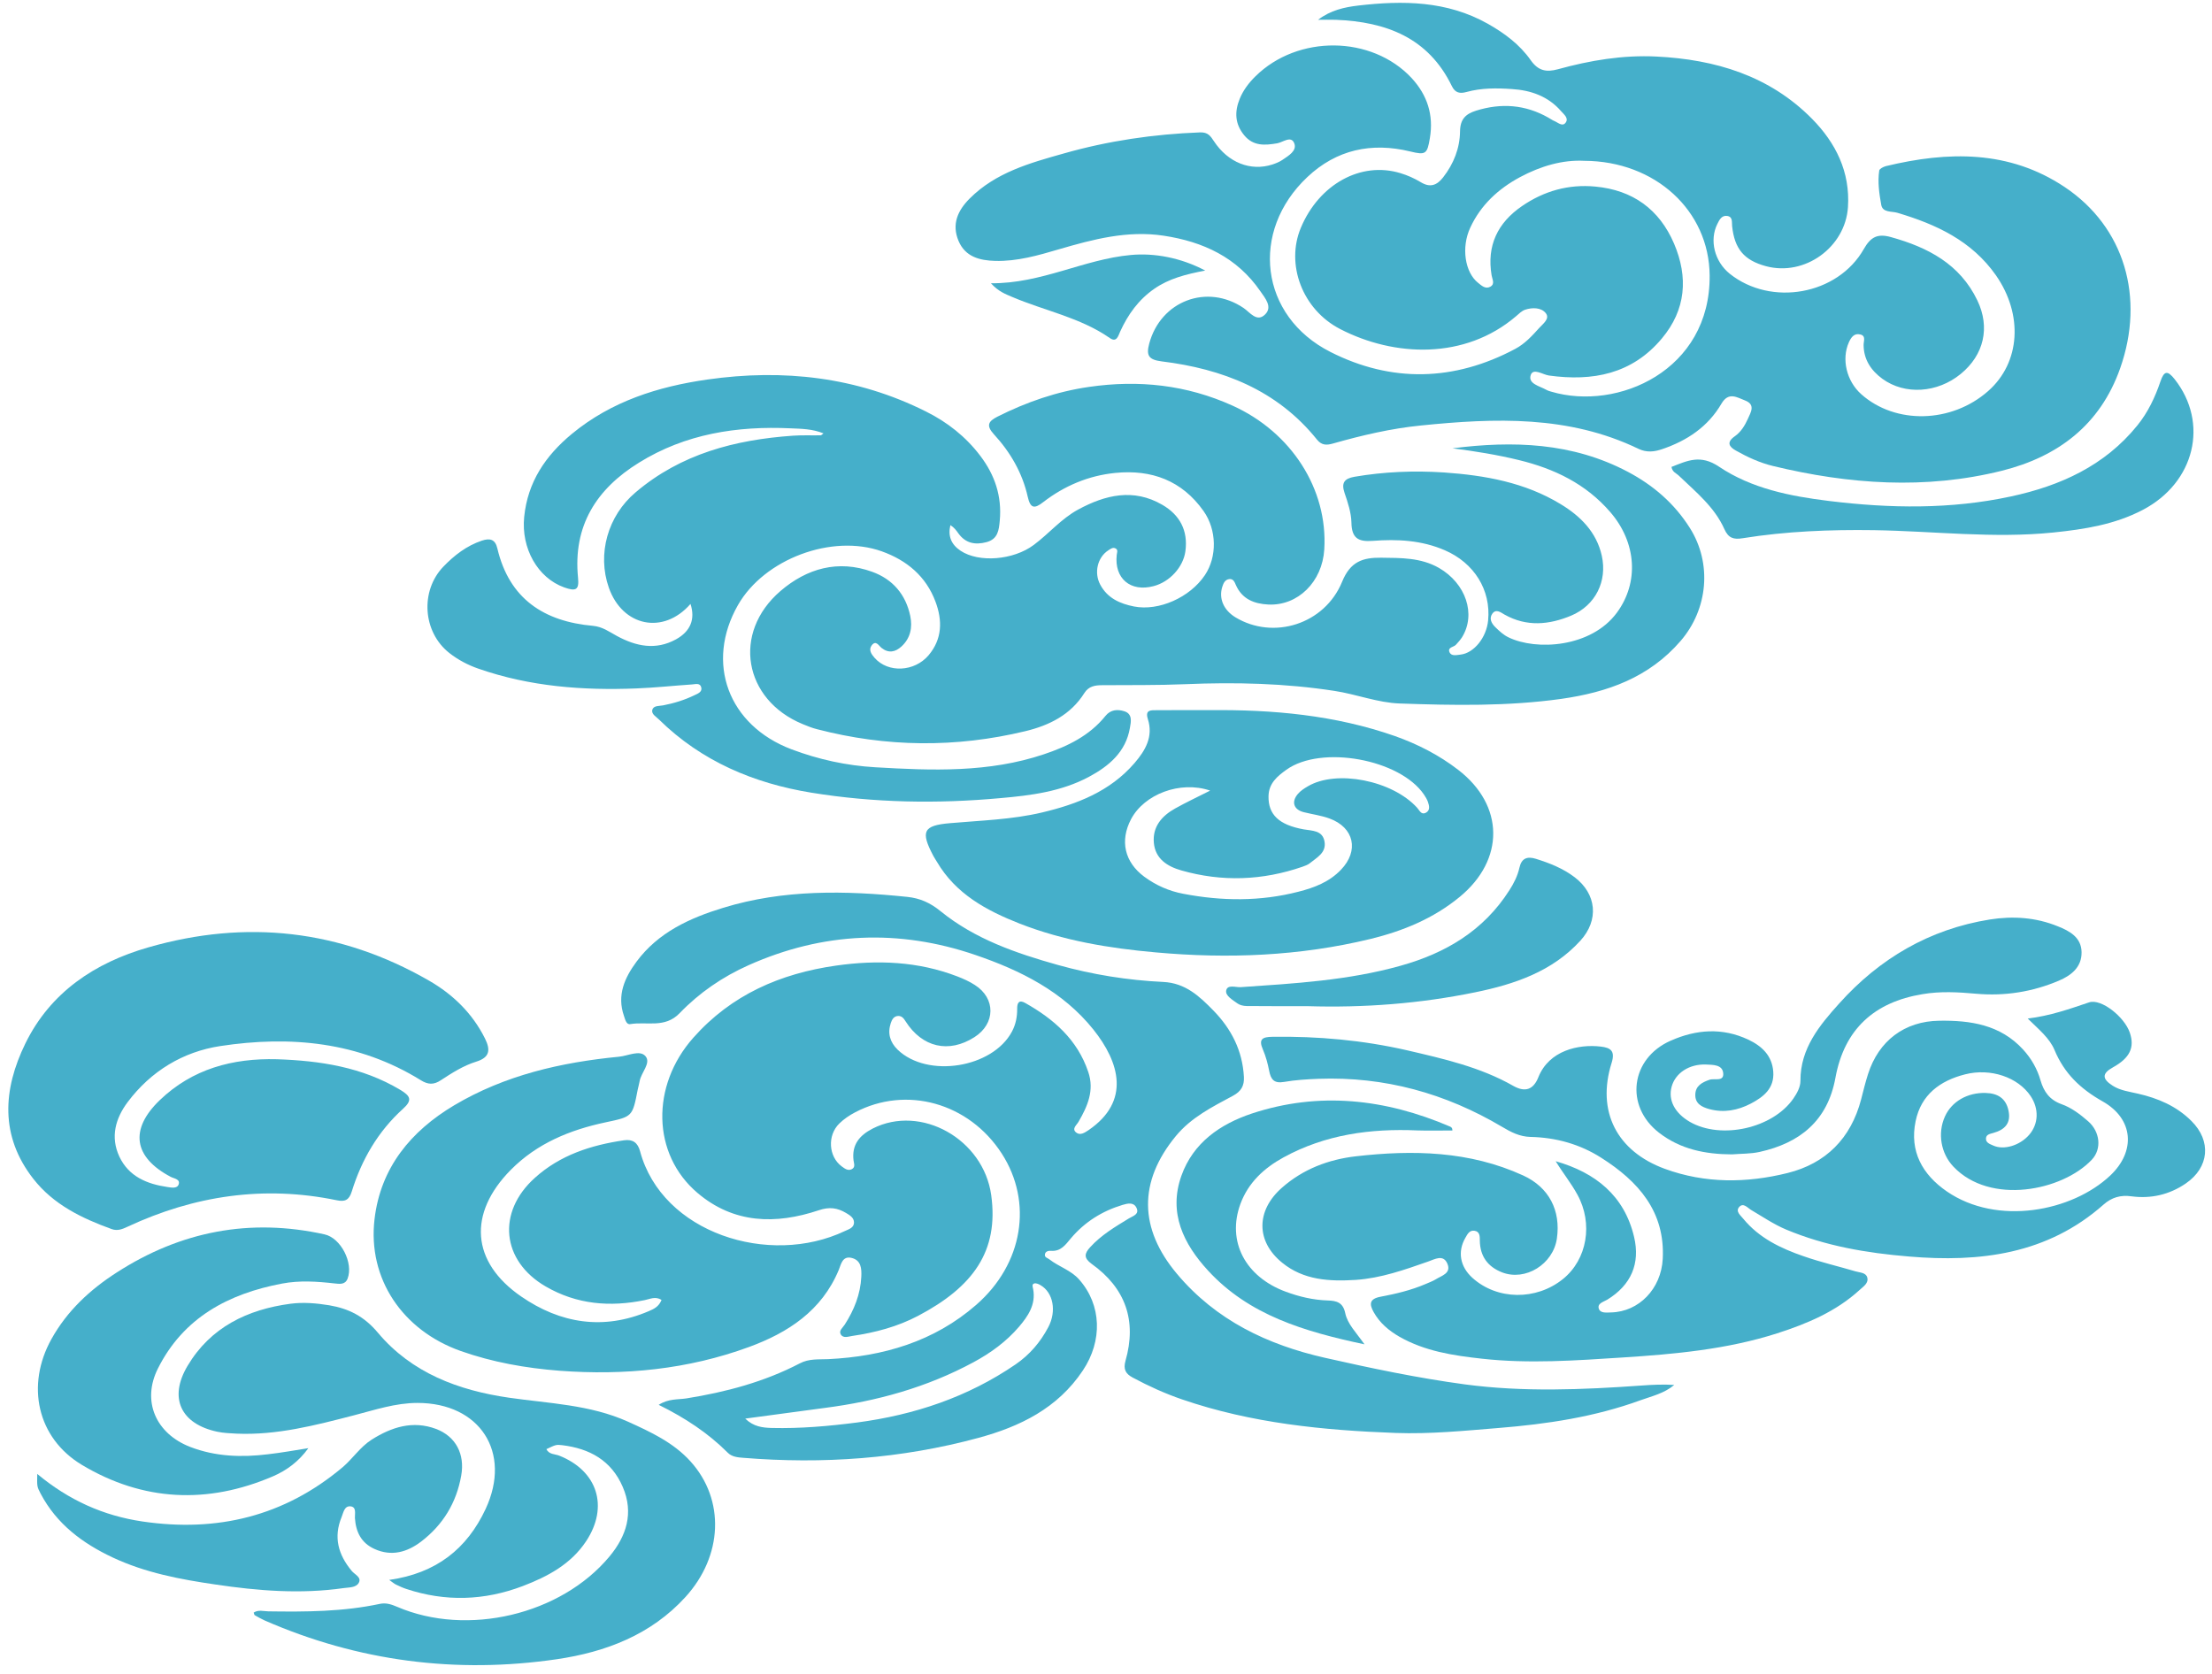
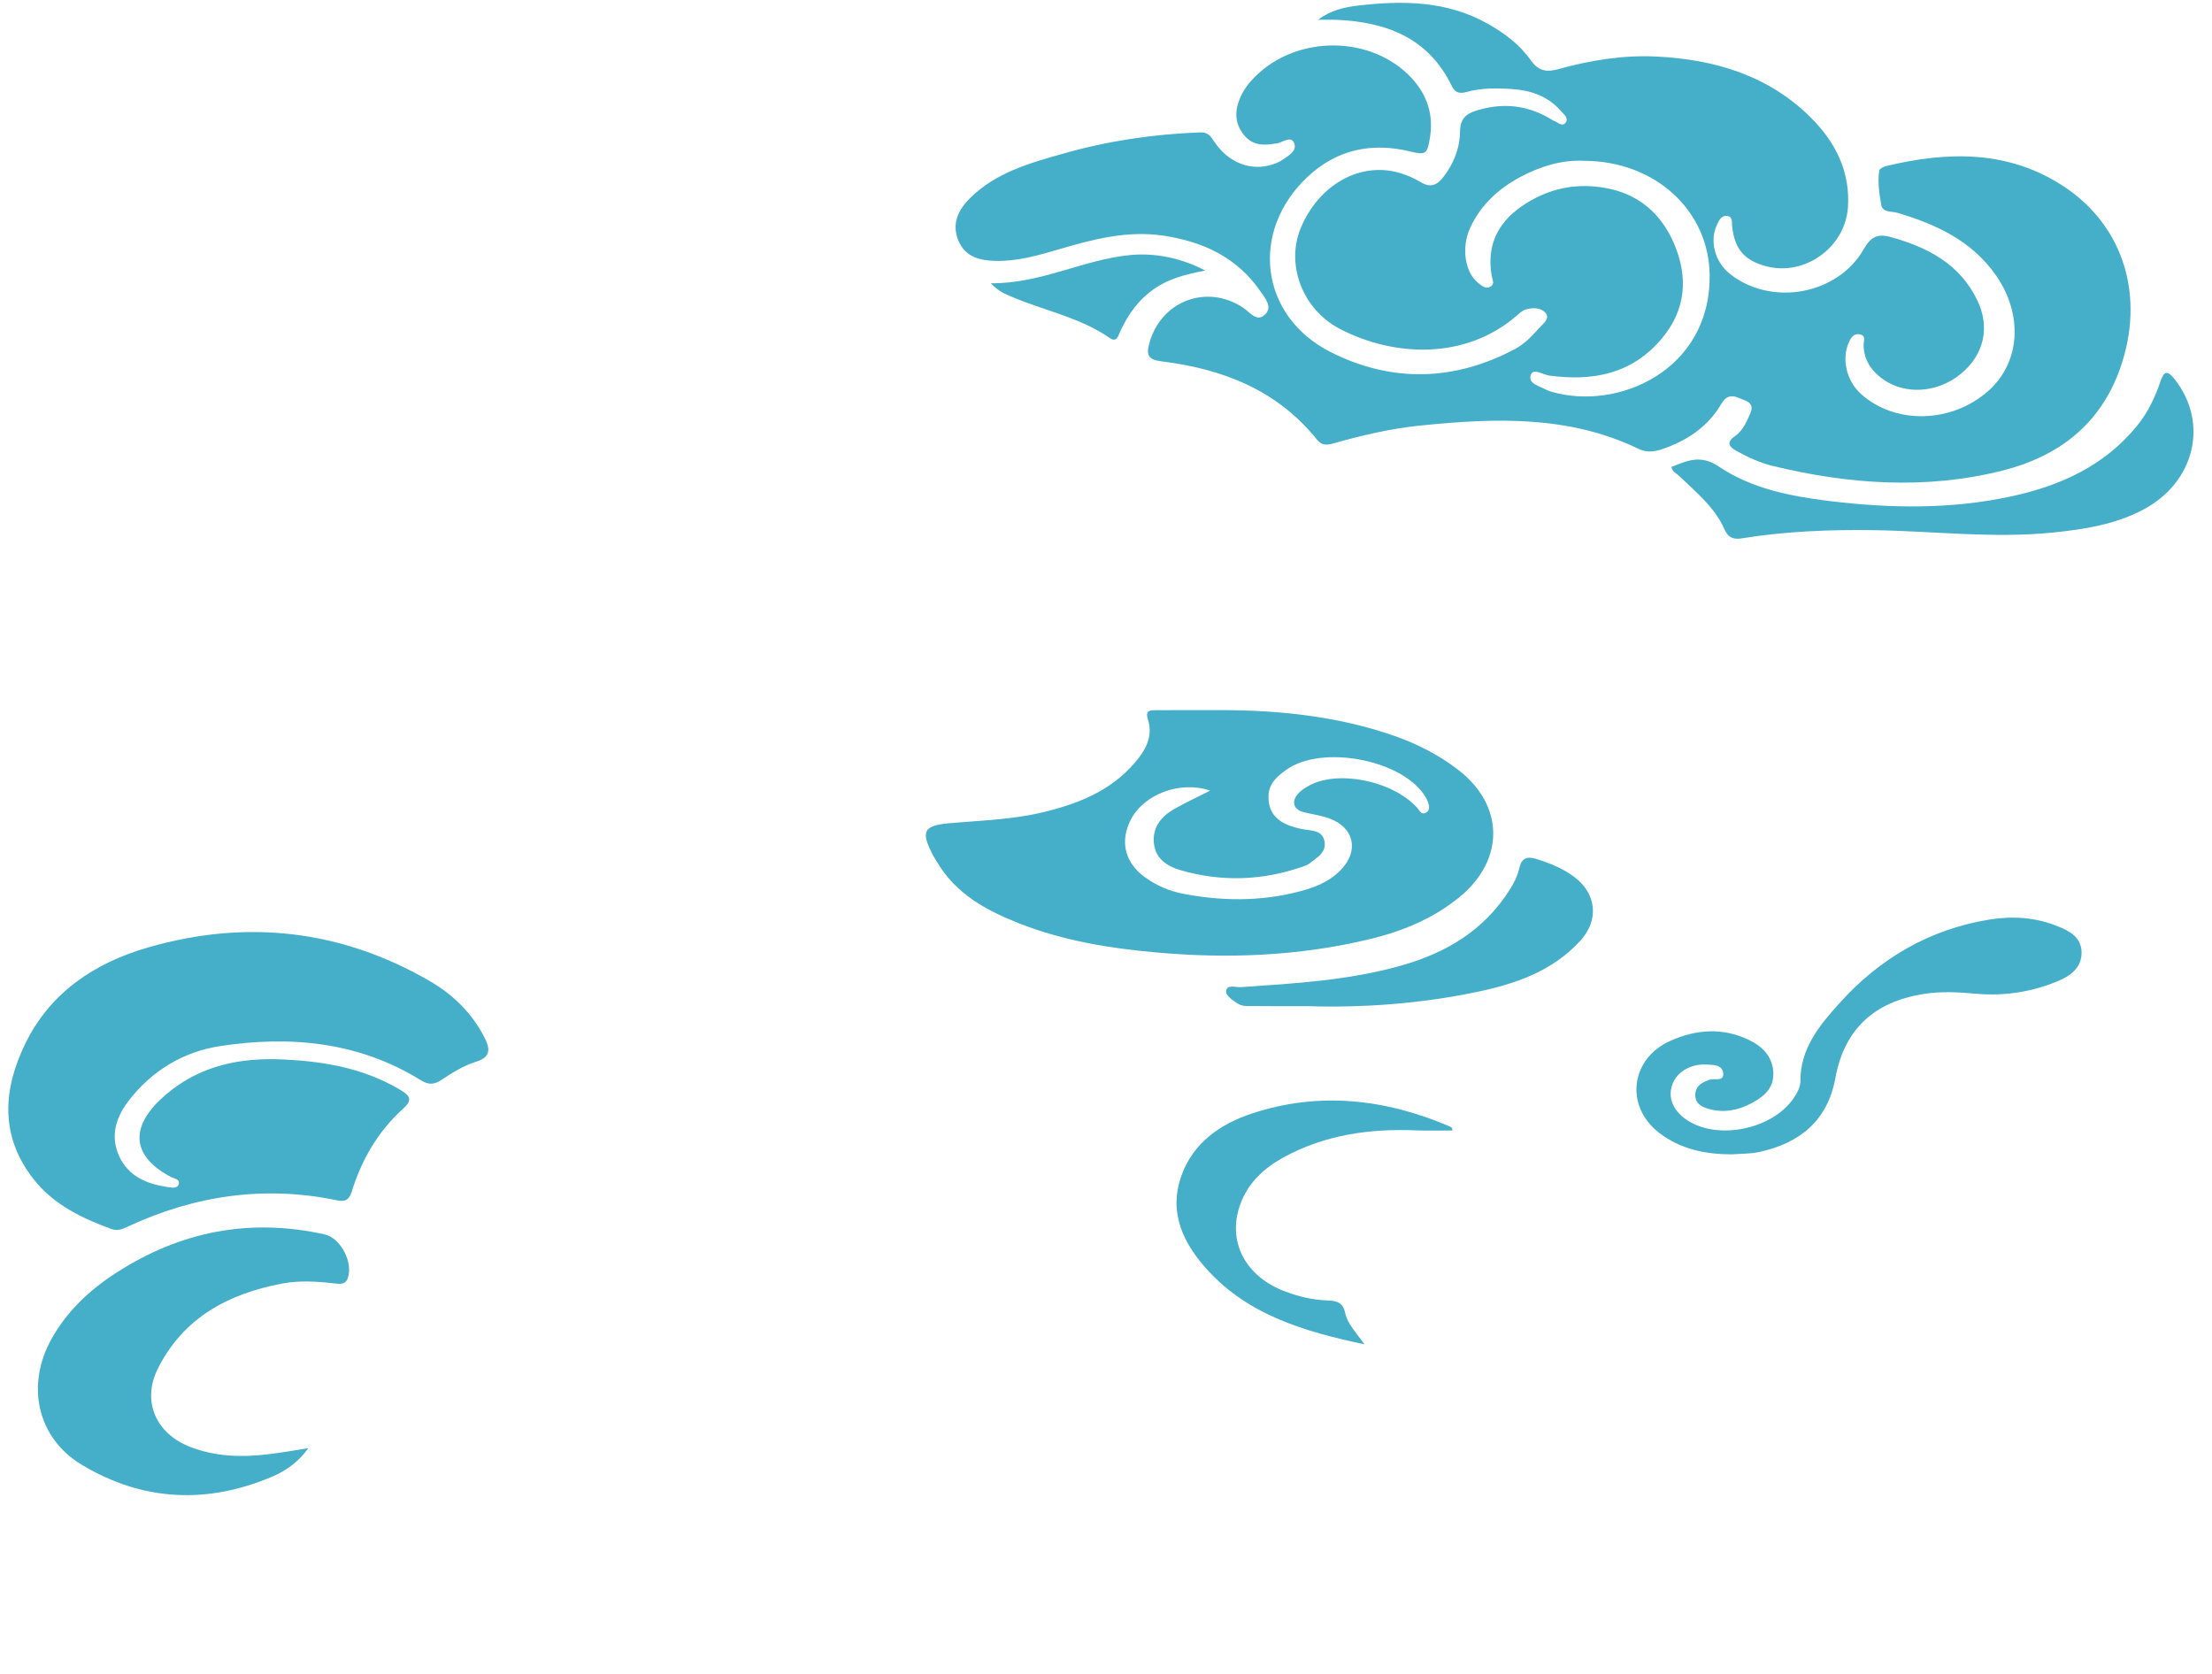
<svg xmlns="http://www.w3.org/2000/svg" height="120.7" preserveAspectRatio="xMidYMid meet" version="1.0" viewBox="0.2 0.4 159.5 120.7" width="159.5" zoomAndPan="magnify">
  <g fill="#45AFCA" id="change1_1">
-     <path d="M24.977,114.915c0.386-0.054,0.892-0.025,1.091-0.376c0.227-0.405-0.291-0.598-0.506-0.862 c-0.974-1.167-1.329-2.436-0.728-3.89c0.133-0.333,0.199-0.815,0.648-0.766c0.443,0.051,0.292,0.548,0.31,0.837 c0.066,1.013,0.455,1.801,1.407,2.234c1.239,0.565,2.372,0.227,3.367-0.531c1.572-1.199,2.546-2.798,2.89-4.754 c0.279-1.548-0.389-2.832-1.821-3.371c-1.667-0.62-3.191-0.138-4.636,0.775c-0.832,0.532-1.356,1.359-2.09,1.986 c-4.209,3.544-9.053,4.709-14.447,3.914c-2.808-0.418-5.283-1.521-7.577-3.428c-0.013,0.892-0.031,0.898,0.245,1.423 c1.154,2.187,3.013,3.577,5.201,4.604c2.35,1.101,4.863,1.577,7.406,1.947C18.808,115.114,21.881,115.359,24.977,114.915z" />
-     <path d="M40.364,120.042c3.497-0.516,6.773-1.75,9.261-4.483c2.691-2.951,2.875-7.005,0.364-9.781 c-1.227-1.356-2.862-2.119-4.519-2.868c-2.736-1.228-5.679-1.306-8.57-1.724c-3.648-0.527-7.016-1.786-9.448-4.682 c-0.992-1.184-2.093-1.74-3.516-1.983c-0.93-0.151-1.866-0.23-2.783-0.111c-3.111,0.412-5.771,1.695-7.427,4.476 c-1.385,2.321-0.487,4.198,2.147,4.755c0.452,0.095,0.92,0.111,1.389,0.137c2.899,0.123,5.679-0.601,8.452-1.32 c1.515-0.389,2.998-0.895,4.588-0.895c4.506,0,6.814,3.565,4.917,7.641c-1.344,2.878-3.563,4.644-6.957,5.122 c0.275,0.192,0.376,0.282,0.49,0.335c0.24,0.117,0.484,0.23,0.737,0.313c2.823,0.94,5.637,0.848,8.404-0.204 c1.79-0.684,3.471-1.572,4.572-3.238c1.647-2.491,0.818-5.068-1.932-6.164c-0.316-0.128-0.743-0.075-0.933-0.473 c0.664-0.311,0.698-0.338,1.132-0.285c1.982,0.24,3.548,1.096,4.373,3.011c0.813,1.885,0.259,3.551-0.955,5.012 c-3.506,4.218-10.267,5.799-15.307,3.635c-0.405-0.173-0.791-0.309-1.246-0.217c-2.656,0.57-5.354,0.581-8.051,0.541 c-0.347-0.007-0.718-0.131-1.055,0.09c0.031,0.08,0.04,0.165,0.079,0.19c0.23,0.13,0.462,0.262,0.706,0.374 C26.033,120.199,33.097,121.106,40.364,120.042z" />
    <path d="M6.109,106.033c4.398,2.631,9.056,2.849,13.773,0.822c0.984-0.424,1.869-1.075,2.552-2.03 c-0.971,0.151-1.935,0.329-2.909,0.439c-1.904,0.235-3.792,0.172-5.606-0.527c-2.486-0.961-3.517-3.307-2.328-5.666 c1.837-3.658,5.078-5.385,8.955-6.116c1.255-0.236,2.514-0.154,3.775-0.009c0.344,0.033,0.762,0.117,0.942-0.345 c0.436-1.123-0.481-2.936-1.664-3.193c-5.378-1.193-10.375-0.222-14.985,2.75c-1.923,1.236-3.573,2.764-4.705,4.8 C2.059,100.28,2.865,104.085,6.109,106.033z" />
    <path d="M9.404,88.854c4.823-2.248,9.834-2.99,15.074-1.906c0.585,0.121,0.892,0.004,1.088-0.635 c0.714-2.3,1.897-4.335,3.693-5.957c0.711-0.64,0.519-0.935-0.193-1.366c-2.751-1.645-5.78-2.106-8.904-2.21 c-3.191-0.083-6.09,0.694-8.443,2.952c-2.201,2.115-1.888,4.117,0.794,5.531c0.237,0.123,0.699,0.16,0.569,0.543 c-0.107,0.32-0.534,0.228-0.809,0.188c-1.477-0.216-2.789-0.756-3.466-2.192c-0.661-1.416-0.281-2.76,0.604-3.939 c1.676-2.229,3.988-3.627,6.678-4.034c5.049-0.766,9.974-0.311,14.451,2.462c0.521,0.326,0.936,0.347,1.452,0 c0.806-0.527,1.631-1.055,2.558-1.34c0.98-0.307,1.024-0.856,0.62-1.667c-0.91-1.824-2.321-3.187-4.044-4.177 c-6.391-3.677-13.179-4.423-20.231-2.393c-3.845,1.103-7.055,3.229-8.866,6.93c-1.622,3.32-1.843,6.682,0.585,9.773 c1.445,1.845,3.488,2.834,5.644,3.612C8.677,89.18,9.038,89.026,9.404,88.854z" />
    <path d="M80.974,24.305c0.56-1.227,1.321-2.293,2.454-3.078c1.059-0.739,2.283-1.052,3.677-1.317 c-1.751-0.929-3.677-1.283-5.375-1.122c-3.383,0.309-6.441,2.07-10.077,2.037c0.534,0.592,1.033,0.775,1.511,0.979 c2.346,1.003,4.914,1.481,7.054,2.967C80.72,25.123,80.828,24.627,80.974,24.305z" />
-     <path d="M78.716,56.418c1.451-0.778,2.665-1.795,2.959-3.537c0.077-0.422,0.203-1.002-0.401-1.192 c-0.483-0.156-0.993-0.127-1.363,0.335c-1.157,1.438-2.748,2.198-4.434,2.764c-3.971,1.337-8.076,1.18-12.171,0.938 c-2.064-0.12-4.087-0.56-6.036-1.296c-4.56-1.727-6.232-6.235-3.858-10.4c1.891-3.317,6.771-5.153,10.365-3.876 c1.812,0.647,3.197,1.802,3.88,3.636c0.503,1.348,0.493,2.682-0.5,3.86c-1.021,1.202-2.924,1.291-3.895,0.185 c-0.231-0.263-0.446-0.574-0.209-0.894c0.304-0.407,0.503,0.01,0.712,0.179c0.511,0.404,0.993,0.301,1.436-0.102 c0.657-0.601,0.803-1.385,0.635-2.202c-0.325-1.555-1.271-2.651-2.744-3.184c-2.46-0.891-4.715-0.245-6.612,1.383 c-3.51,3.013-2.666,7.842,1.6,9.6c0.338,0.139,0.683,0.281,1.032,0.366c4.995,1.301,10.011,1.351,15.022,0.143 c1.72-0.414,3.267-1.176,4.256-2.75c0.313-0.497,0.775-0.566,1.293-0.566c1.999-0.016,4,0.012,5.996-0.073 c3.598-0.153,7.184-0.066,10.745,0.484c1.577,0.24,3.124,0.854,4.695,0.908c3.889,0.138,7.785,0.211,11.668-0.333 c3.323-0.474,6.317-1.534,8.594-4.174c1.982-2.295,2.286-5.597,0.664-8.158c-1.117-1.766-2.631-3.069-4.465-4.04 c-4.01-2.12-8.278-2.249-12.645-1.696c1.616,0.209,3.222,0.466,4.8,0.852c2.545,0.619,4.822,1.714,6.574,3.744 c1.903,2.199,2.087,5.08,0.478,7.259c-1.863,2.523-5.821,2.747-7.813,1.777c-0.351-0.164-0.658-0.449-0.939-0.724 c-0.269-0.259-0.487-0.62-0.228-0.983c0.272-0.374,0.61-0.089,0.882,0.066c1.594,0.897,3.216,0.739,4.81,0.072 c1.746-0.737,2.612-2.479,2.2-4.322c-0.382-1.708-1.54-2.853-2.972-3.719c-2.574-1.565-5.458-2.074-8.402-2.28 c-2.159-0.141-4.322-0.056-6.469,0.313c-0.722,0.13-0.952,0.436-0.703,1.167c0.238,0.689,0.478,1.419,0.494,2.131 c0.019,1.114,0.474,1.402,1.53,1.322c1.765-0.136,3.526-0.051,5.203,0.676c2.115,0.914,3.338,2.862,3.124,5.065 c-0.118,1.221-1.015,2.347-1.982,2.458c-0.281,0.028-0.67,0.148-0.807-0.184c-0.139-0.355,0.313-0.346,0.471-0.528 c0.156-0.17,0.317-0.348,0.437-0.537c1.027-1.66,0.278-3.881-1.663-4.999c-1.309-0.75-2.739-0.718-4.174-0.737 c-1.318-0.013-2.213,0.272-2.808,1.729c-1.262,3.086-4.971,4.218-7.696,2.568c-0.848-0.516-1.214-1.359-0.946-2.198 c0.083-0.262,0.193-0.515,0.5-0.557c0.296-0.038,0.389,0.216,0.48,0.428c0.449,1.018,1.318,1.356,2.34,1.406 c2.131,0.104,3.893-1.637,4.034-3.975c0.269-4.354-2.384-8.455-6.611-10.365c-3.324-1.504-6.77-1.871-10.346-1.353 c-2.33,0.334-4.521,1.096-6.615,2.149c-0.636,0.326-0.838,0.624-0.253,1.265c1.187,1.288,2.059,2.787,2.444,4.516 c0.19,0.839,0.481,0.876,1.11,0.383c1.534-1.184,3.279-1.92,5.211-2.111c2.608-0.258,4.8,0.549,6.355,2.75 c0.958,1.354,0.986,3.299,0.098,4.62c-1.084,1.618-3.336,2.614-5.117,2.261c-1.015-0.202-1.907-0.598-2.428-1.568 c-0.465-0.863-0.205-1.971,0.578-2.479c0.172-0.11,0.342-0.252,0.545-0.126c0.173,0.107,0.079,0.294,0.063,0.455 c-0.184,1.701,0.993,2.694,2.656,2.252c1.167-0.301,2.141-1.377,2.295-2.511c0.206-1.499-0.408-2.628-1.667-3.356 c-2.073-1.202-4.1-0.72-6.067,0.346c-1.217,0.658-2.103,1.735-3.197,2.548c-1.46,1.096-3.958,1.304-5.28,0.421 c-0.687-0.458-0.92-1.071-0.734-1.846c0.264,0.163,0.421,0.373,0.57,0.585c0.515,0.72,1.205,0.859,2.03,0.642 c0.835-0.222,0.898-0.873,0.961-1.556c0.161-1.753-0.354-3.286-1.404-4.668c-1.046-1.385-2.391-2.438-3.912-3.193 c-4.983-2.498-10.283-3.091-15.753-2.312c-3.573,0.51-6.94,1.572-9.789,3.925c-1.901,1.574-3.182,3.468-3.435,5.985 c-0.228,2.258,0.968,4.395,2.887,5.082c0.854,0.303,1.082,0.174,0.997-0.688c-0.376-3.753,1.324-6.412,4.396-8.309 c3.348-2.078,7.063-2.653,10.934-2.474c0.775,0.034,1.572,0.038,2.369,0.365c-0.11,0.08-0.155,0.139-0.206,0.139 c-0.664,0.013-1.331-0.021-1.995,0.027c-4.168,0.29-8.076,1.306-11.349,4.086c-2.008,1.694-2.782,4.443-1.929,6.874 c0.984,2.799,3.931,3.418,5.888,1.171c0.36,1.103-0.006,1.979-1.038,2.55c-1.473,0.813-2.893,0.507-4.278-0.245 c-0.547-0.298-1.03-0.662-1.716-0.725c-3.533-0.316-6.037-1.944-6.894-5.582c-0.151-0.654-0.524-0.757-1.116-0.562 c-1.104,0.372-1.989,1.056-2.783,1.881c-1.679,1.754-1.482,4.711,0.434,6.22c0.632,0.497,1.341,0.869,2.1,1.132 c3.706,1.291,7.538,1.581,11.417,1.423c1.332-0.051,2.657-0.197,3.984-0.286c0.25-0.017,0.591-0.134,0.67,0.227 c0.069,0.322-0.256,0.436-0.487,0.547c-0.724,0.351-1.482,0.585-2.273,0.736c-0.279,0.055-0.69,0-0.772,0.325 c-0.082,0.308,0.285,0.494,0.487,0.7c3.06,3.006,6.833,4.595,10.988,5.271c4.518,0.734,9.078,0.809,13.637,0.39 C74.545,57.759,76.733,57.478,78.716,56.418z" />
    <path d="M76.556,18.376c2.47-0.721,4.939-1.377,7.554-0.98c2.85,0.433,5.291,1.564,6.97,4.005 c0.341,0.495,0.907,1.134,0.332,1.684c-0.585,0.569-1.078-0.157-1.536-0.472c-2.638-1.788-5.99-0.515-6.812,2.574 c-0.231,0.87-0.016,1.154,0.895,1.271c4.395,0.541,8.329,2.062,11.207,5.644c0.332,0.412,0.686,0.412,1.141,0.282 c2.086-0.592,4.193-1.088,6.355-1.303c5.34-0.541,10.65-0.743,15.674,1.679c0.588,0.282,1.141,0.229,1.735,0.02 c1.793-0.611,3.292-1.616,4.259-3.275c0.513-0.871,1.114-0.453,1.698-0.229c0.772,0.3,0.418,0.847,0.206,1.324 c-0.221,0.488-0.502,0.952-0.948,1.262c-0.607,0.425-0.417,0.754,0.088,1.031c0.841,0.475,1.72,0.877,2.669,1.109 c5.473,1.323,11,1.715,16.505,0.343c4.029-1.007,7.087-3.294,8.529-7.385c1.802-5.105,0.315-10.193-4.004-13.076 c-4.006-2.673-8.411-2.583-12.892-1.504c-0.177,0.049-0.452,0.188-0.475,0.314c-0.125,0.83-0.002,1.663,0.143,2.474 c0.101,0.577,0.749,0.453,1.167,0.577c2.795,0.831,5.35,2.011,7.102,4.503c1.979,2.836,1.771,6.302-0.559,8.351 c-2.646,2.333-6.691,2.423-9.157,0.221c-1.056-0.945-1.429-2.523-0.886-3.736c0.161-0.358,0.383-0.677,0.822-0.566 c0.423,0.095,0.24,0.48,0.24,0.756c0.007,1.059,0.541,1.843,1.35,2.438c1.629,1.188,3.975,1.03,5.658-0.351 c1.668-1.367,2.131-3.347,1.195-5.298c-1.258-2.623-3.564-3.825-6.226-4.565c-0.971-0.272-1.464-0.016-1.964,0.862 c-1.882,3.314-6.688,4.158-9.664,1.78c-1.097-0.878-1.483-2.415-0.895-3.591c0.148-0.305,0.322-0.643,0.724-0.576 c0.402,0.069,0.311,0.448,0.342,0.736c0.174,1.642,0.866,2.46,2.438,2.885c2.79,0.752,5.72-1.354,5.914-4.252 c0.167-2.544-0.873-4.63-2.59-6.375c-3.074-3.112-6.972-4.279-11.222-4.49c-2.419-0.121-4.781,0.276-7.105,0.917 c-0.826,0.227-1.42,0.119-1.961-0.658c-0.791-1.125-1.881-1.941-3.095-2.625c-2.954-1.66-6.112-1.683-9.332-1.312 c-1.002,0.119-2.01,0.338-2.902,1.029c0.427,0,0.856-0.015,1.284,0c3.617,0.144,6.666,1.284,8.361,4.779 c0.243,0.502,0.584,0.556,1.059,0.426c1.075-0.298,2.178-0.287,3.276-0.211c1.369,0.086,2.611,0.521,3.544,1.596 c0.206,0.234,0.577,0.513,0.314,0.842c-0.228,0.288-0.544-0.028-0.807-0.136c-0.152-0.061-0.288-0.165-0.434-0.245 c-1.663-0.94-3.396-1.065-5.208-0.498c-0.752,0.236-1.142,0.616-1.154,1.489c-0.015,1.219-0.455,2.336-1.217,3.316 c-0.458,0.588-0.945,0.763-1.625,0.345c-0.457-0.274-0.953-0.496-1.458-0.646c-2.846-0.868-5.86,0.795-7.178,3.938 c-1.104,2.63,0.097,5.896,2.842,7.308c3.886,2.005,8.984,2.229,12.68-0.933c0.199-0.174,0.404-0.379,0.645-0.464 c0.522-0.174,1.157-0.166,1.486,0.238c0.332,0.405-0.192,0.772-0.464,1.074c-0.512,0.568-1.034,1.141-1.724,1.508 c-4.405,2.353-8.943,2.45-13.331,0.225c-5.104-2.583-5.828-8.695-1.664-12.613c2.099-1.978,4.62-2.523,7.417-1.844 c1.117,0.275,1.228,0.187,1.417-0.971c0.278-1.663-0.183-3.092-1.319-4.325c-2.871-3.079-8.202-3.143-11.263-0.12 c-0.478,0.471-0.879,0.999-1.132,1.621c-0.379,0.933-0.348,1.81,0.323,2.624c0.657,0.801,1.496,0.732,2.378,0.583 c0.42-0.072,1.005-0.579,1.233-0.004c0.215,0.542-0.417,0.901-0.857,1.202c-0.212,0.143-0.468,0.247-0.717,0.329 c-1.572,0.508-3.204-0.136-4.218-1.679c-0.241-0.364-0.424-0.654-0.99-0.636c-3.342,0.125-6.634,0.606-9.847,1.523 c-2.428,0.683-4.892,1.364-6.77,3.241c-0.87,0.87-1.316,1.859-0.807,3.066c0.487,1.145,1.518,1.404,2.634,1.437 C73.546,19.256,75.054,18.818,76.556,18.376z M111.895,27.479c3.156,0.434,5.992-0.106,8.139-2.676 c1.736-2.07,1.91-4.413,0.876-6.837c-1.06-2.476-2.982-3.863-5.677-4.112c-1.925-0.184-3.696,0.313-5.292,1.41 c-1.758,1.207-2.543,2.849-2.188,4.983c0.044,0.284,0.262,0.618-0.08,0.821c-0.354,0.206-0.639-0.068-0.891-0.271 c-0.952-0.752-1.234-2.556-0.563-3.989c0.756-1.63,2.021-2.794,3.586-3.636c1.493-0.8,3.074-1.257,4.629-1.176 c5.123,0.019,9.002,3.595,9.043,8.261c0.061,6.86-6.636,9.801-11.417,8.387c-0.13-0.035-0.26-0.075-0.373-0.142 c-0.475-0.266-1.313-0.427-1.114-1.051C110.75,26.907,111.445,27.419,111.895,27.479z" />
-     <path d="M27.207,88.304c-0.509,4.3,2.017,8.028,6.213,9.515c2.306,0.813,4.674,1.232,7.121,1.423 c4.686,0.351,9.262-0.096,13.669-1.713c2.805-1.028,5.249-2.609,6.473-5.563c0.159-0.381,0.253-1.015,0.911-0.863 c0.708,0.164,0.739,0.781,0.712,1.362c-0.061,1.265-0.519,2.398-1.196,3.453c-0.136,0.215-0.439,0.431-0.288,0.697 c0.177,0.312,0.547,0.16,0.826,0.119c1.653-0.241,3.275-0.669,4.756-1.452c3.964-2.088,5.824-4.661,5.271-8.692 c-0.553-4.05-5.068-6.583-8.551-4.81c-0.958,0.494-1.514,1.167-1.378,2.296c0.028,0.219,0.152,0.487-0.123,0.63 c-0.282,0.145-0.513-0.042-0.728-0.199c-0.952-0.7-1.056-2.232-0.174-3.093c0.326-0.319,0.728-0.592,1.135-0.804 c3.684-1.941,8.206-0.702,10.581,2.977c2.251,3.491,1.546,7.952-1.847,10.905c-3.032,2.646-6.707,3.721-10.672,3.914 c-0.692,0.031-1.381-0.046-2.048,0.305c-2.564,1.337-5.322,2.067-8.171,2.525c-0.62,0.095-1.306,0.011-2.002,0.465 c1.908,0.941,3.561,2.033,4.984,3.456c0.291,0.292,0.718,0.336,1.119,0.364c5.723,0.465,11.383,0.068,16.93-1.433 c3.004-0.811,5.736-2.135,7.554-4.87c1.426-2.138,1.356-4.717-0.269-6.554c-0.585-0.668-1.458-0.92-2.141-1.449 c-0.123-0.104-0.344-0.132-0.332-0.332c0.015-0.252,0.259-0.302,0.445-0.288c0.718,0.054,1.049-0.448,1.438-0.91 c0.993-1.173,2.252-1.96,3.719-2.402c0.354-0.105,0.784-0.213,0.993,0.188c0.256,0.495-0.253,0.612-0.535,0.786 c-0.993,0.606-1.995,1.198-2.795,2.077c-0.42,0.462-0.471,0.777,0.104,1.199c2.448,1.745,3.273,4.098,2.445,6.991 c-0.171,0.61,0.006,0.936,0.518,1.209c1.148,0.617,2.328,1.152,3.562,1.576c5.002,1.717,10.193,2.229,15.43,2.42 c2.463,0.087,4.92-0.159,7.374-0.358c3.497-0.281,6.95-0.796,10.26-2.005c0.823-0.296,1.698-0.489,2.425-1.1 c-0.79-0.051-1.567-0.016-2.342,0.041c-4.26,0.303-8.526,0.483-12.759-0.082c-3.387-0.457-6.745-1.16-10.084-1.916 c-4.139-0.937-7.858-2.704-10.669-6.05c-2.75-3.27-2.792-6.65-0.088-9.936c1.113-1.353,2.641-2.112,4.133-2.915 c0.579-0.313,0.813-0.715,0.778-1.36c-0.104-1.887-0.901-3.45-2.201-4.783c-1.009-1.03-2.014-1.982-3.618-2.059 c-2.564-0.12-5.107-0.531-7.58-1.221c-3.022-0.847-6.001-1.869-8.477-3.883c-0.74-0.604-1.48-0.934-2.403-1.03 c-4.464-0.46-8.911-0.547-13.264,0.787c-2.419,0.739-4.69,1.773-6.255,3.887c-0.854,1.157-1.426,2.417-0.904,3.911 c0.085,0.252,0.17,0.639,0.451,0.59c1.196-0.201,2.499,0.32,3.564-0.79c1.414-1.47,3.093-2.621,4.974-3.46 c5.356-2.389,10.836-2.624,16.354-0.735c3.235,1.104,6.305,2.627,8.506,5.378c1.887,2.361,2.697,5.161-0.339,7.245 c-0.285,0.191-0.617,0.417-0.911,0.173c-0.329-0.271,0.051-0.54,0.18-0.772c0.648-1.12,1.154-2.259,0.698-3.594 c-0.784-2.328-2.485-3.809-4.537-4.965c-0.465-0.266-0.594-0.003-0.588,0.417c0.006,0.579-0.102,1.126-0.376,1.641 c-1.401,2.632-6.096,3.375-8.24,1.308c-0.551-0.535-0.743-1.177-0.499-1.916c0.088-0.26,0.215-0.504,0.537-0.519 c0.27-0.003,0.402,0.183,0.532,0.389c1.201,1.884,3.114,2.323,4.963,1.142c1.524-0.968,1.547-2.802,0.032-3.763 c-0.392-0.254-0.823-0.447-1.256-0.615c-2.842-1.096-5.783-1.205-8.755-0.783c-4.01,0.571-7.545,2.101-10.293,5.205 c-3.064,3.457-2.985,8.388,0.297,11.181c2.625,2.233,5.651,2.292,8.752,1.256c0.769-0.261,1.344-0.174,1.968,0.196 c0.255,0.155,0.552,0.324,0.571,0.65c0.023,0.421-0.37,0.516-0.66,0.654c-5.455,2.59-13.179,0.146-14.764-5.752 c-0.165-0.618-0.522-0.885-1.16-0.793c-2.381,0.348-4.608,1.065-6.432,2.713c-2.748,2.474-2.403,5.977,0.784,7.826 c2.242,1.304,4.648,1.499,7.146,0.985c0.383-0.074,0.753-0.292,1.209-0.016c-0.19,0.495-0.566,0.662-0.927,0.816 c-3.263,1.393-6.365,0.887-9.189-1.058c-3.626-2.493-3.848-5.996-0.759-9.128c1.904-1.925,4.282-2.892,6.861-3.437 c1.917-0.407,1.92-0.395,2.299-2.365c0.038-0.192,0.102-0.389,0.133-0.585c0.104-0.635,0.851-1.324,0.424-1.818 c-0.411-0.474-1.265-0.018-1.913,0.041c-4.177,0.405-8.221,1.329-11.877,3.501C29.818,81.967,27.643,84.604,27.207,88.304z M74.7,93.368c-0.025-0.153-0.126-0.365,0.083-0.422c0.126-0.034,0.319,0.046,0.452,0.13c0.901,0.521,1.173,1.861,0.55,3.031 c-0.566,1.073-1.337,1.978-2.352,2.675c-3.454,2.365-7.302,3.645-11.418,4.19c-2.046,0.265-4.099,0.446-6.169,0.396 c-0.661-0.02-1.303-0.087-1.91-0.675c2.004-0.268,3.867-0.524,5.732-0.77c3.763-0.485,7.368-1.481,10.726-3.294 c1.243-0.67,2.372-1.492,3.286-2.562C74.326,95.308,74.898,94.475,74.7,93.368z" />
    <path d="M145.197,36.199c-4.339,0.935-8.721,0.864-13.106,0.326c-2.799-0.342-5.59-0.895-7.937-2.473 c-1.344-0.907-2.29-0.427-3.428,0.016c0.057,0.377,0.354,0.457,0.534,0.636c1.224,1.174,2.567,2.252,3.279,3.849 c0.288,0.648,0.664,0.769,1.325,0.657c3.127-0.503,6.286-0.625,9.448-0.581c4.316,0.066,8.626,0.613,12.955,0.168 c2.232-0.229,4.43-0.575,6.441-1.63c3.762-1.965,4.787-6.272,2.295-9.428c-0.51-0.643-0.759-0.604-1.021,0.167 c-0.386,1.138-0.892,2.216-1.661,3.166C151.958,33.996,148.749,35.435,145.197,36.199z" />
    <path d="M101.198,70.036c-3.779,1.063-7.662,1.281-11.542,1.547c-0.363,0.019-0.958-0.212-1.041,0.25 c-0.063,0.38,0.475,0.673,0.819,0.926c0.173,0.124,0.433,0.181,0.655,0.184c1.463,0.014,2.924,0.01,4.389,0.01 c4.069,0.127,8.114-0.184,12.095-1c2.817-0.577,5.537-1.484,7.576-3.714c1.36-1.483,1.186-3.377-0.417-4.591 c-0.839-0.634-1.793-1.01-2.783-1.319c-0.632-0.196-1.034-0.041-1.186,0.633c-0.132,0.596-0.401,1.128-0.727,1.634 C107.181,67.507,104.449,69.127,101.198,70.036z" />
-     <path d="M91.266,76.086c0.209,0.486,0.348,1.01,0.449,1.527c0.12,0.63,0.357,0.927,1.072,0.803 c0.816-0.142,1.657-0.192,2.486-0.225c4.761-0.173,9.16,1.044,13.242,3.466c0.633,0.377,1.259,0.705,2.04,0.725 c1.834,0.038,3.574,0.521,5.117,1.511c2.655,1.688,4.603,3.864,4.423,7.285c-0.114,2.164-1.724,3.811-3.716,3.859 c-0.322,0.006-0.771,0.077-0.889-0.258c-0.139-0.397,0.345-0.505,0.604-0.661c1.724-1.055,2.388-2.61,1.935-4.523 c-0.701-2.976-2.779-4.639-5.653-5.461c0.5,0.825,1.107,1.567,1.568,2.415c1.142,2.075,0.705,4.672-1.044,6.08 c-1.935,1.563-4.749,1.521-6.529-0.085c-0.892-0.806-1.084-1.886-0.512-2.88c0.148-0.26,0.294-0.57,0.657-0.516 c0.398,0.055,0.389,0.411,0.389,0.705c0.015,1.135,0.572,1.892,1.606,2.296c1.683,0.651,3.681-0.586,3.95-2.436 c0.294-2.023-0.566-3.703-2.441-4.556c-3.861-1.765-7.94-1.848-12.05-1.378c-1.98,0.229-3.811,0.92-5.344,2.275 c-1.853,1.635-1.881,3.854,0.031,5.401c1.549,1.262,3.412,1.356,5.31,1.236c1.818-0.125,3.51-0.728,5.21-1.322 c0.484-0.167,1.091-0.544,1.389,0.153c0.298,0.697-0.417,0.863-0.841,1.13c-0.224,0.139-0.484,0.226-0.727,0.336 c-1.046,0.449-2.154,0.711-3.263,0.92c-0.806,0.155-0.803,0.541-0.48,1.114c0.436,0.777,1.084,1.324,1.853,1.768 c1.843,1.048,3.87,1.354,5.935,1.582c3.4,0.379,6.795,0.131,10.176-0.087c3.747-0.241,7.506-0.582,11.121-1.739 c2.175-0.699,4.253-1.572,5.964-3.141c0.259-0.241,0.651-0.478,0.537-0.892c-0.101-0.357-0.534-0.344-0.844-0.437 c-1.246-0.369-2.514-0.661-3.737-1.088c-1.651-0.568-3.212-1.312-4.358-2.706c-0.202-0.249-0.575-0.528-0.294-0.848 c0.301-0.335,0.601,0.06,0.863,0.216c0.832,0.489,1.629,1.036,2.523,1.412c2.833,1.186,5.813,1.693,8.841,1.942 c5.123,0.436,9.99-0.152,14.046-3.744c0.579-0.512,1.224-0.709,2.023-0.594c1.401,0.184,2.729-0.121,3.902-0.925 c1.698-1.16,1.866-3.069,0.408-4.511c-1.075-1.072-2.406-1.639-3.864-1.97c-0.614-0.143-1.253-0.22-1.8-0.564 c-0.791-0.502-0.787-0.891,0.006-1.33c1.217-0.674,1.585-1.43,1.217-2.506c-0.385-1.134-2.058-2.472-2.934-2.181 c-1.401,0.472-2.792,0.968-4.426,1.167c0.812,0.798,1.571,1.406,1.932,2.268c0.705,1.685,1.85,2.792,3.472,3.708 c2.238,1.262,2.4,3.603,0.54,5.35c-2.751,2.587-8.136,3.644-11.782,1.137c-1.761-1.215-2.697-2.895-2.245-5.065 c0.392-1.905,1.758-2.916,3.567-3.374c1.831-0.469,3.813,0.204,4.728,1.57c0.61,0.917,0.569,2-0.101,2.783 c-0.674,0.781-1.84,1.132-2.605,0.777c-0.235-0.106-0.542-0.199-0.516-0.524c0.023-0.284,0.311-0.315,0.532-0.382 c0.812-0.225,1.284-0.69,1.093-1.602c-0.183-0.891-0.778-1.258-1.65-1.28c-1.305-0.04-2.447,0.614-2.934,1.694 c-0.551,1.218-0.291,2.671,0.613,3.622c2.653,2.791,7.846,1.751,9.977-0.503c0.74-0.787,0.588-2.03-0.266-2.772 c-0.575-0.5-1.201-0.98-1.922-1.234c-0.845-0.307-1.271-0.883-1.509-1.711c-0.24-0.838-0.664-1.581-1.264-2.235 c-1.645-1.79-3.794-2.103-6.037-2.07c-2.514,0.034-4.373,1.453-5.138,3.848c-0.193,0.599-0.342,1.217-0.5,1.831 c-0.734,2.802-2.539,4.616-5.303,5.303c-2.947,0.73-5.932,0.765-8.85-0.302c-3.46-1.268-4.939-4.141-3.836-7.642 c0.272-0.865-0.076-1.089-0.778-1.173c-1.622-0.192-3.734,0.287-4.502,2.203c-0.357,0.902-0.949,1.116-1.812,0.63 c-2.378-1.356-5.018-1.95-7.648-2.563c-3.194-0.732-6.438-1.023-9.714-0.976C91.256,75.174,90.921,75.305,91.266,76.086z" />
    <path d="M87.411,51.608c-1.268,0-2.529-0.007-3.794,0.003c-0.389,0.007-0.869-0.06-0.651,0.633 c0.408,1.271-0.171,2.264-0.961,3.182c-1.761,2.039-4.129,2.959-6.665,3.56c-2.182,0.517-4.414,0.575-6.634,0.771 c-1.944,0.164-2.14,0.595-1.205,2.362c0.08,0.148,0.175,0.285,0.257,0.424c1.362,2.324,3.576,3.514,5.963,4.455 c3.156,1.233,6.46,1.781,9.827,2.078c5.214,0.472,10.365,0.266,15.466-0.968c2.356-0.575,4.544-1.474,6.441-3.035 c3.26-2.682,3.219-6.6-0.104-9.157c-1.384-1.069-2.925-1.856-4.563-2.438C96.457,51.962,91.965,51.559,87.411,51.608z M102.876,57.692c0.111,0.164,0.218,0.338,0.285,0.524c0.101,0.289,0.18,0.62-0.155,0.794c-0.326,0.165-0.449-0.174-0.62-0.363 c-1.792-1.977-5.831-2.77-7.889-1.543c-0.256,0.148-0.519,0.321-0.708,0.541c-0.497,0.578-0.304,1.144,0.434,1.323 c0.61,0.152,1.245,0.234,1.836,0.45c1.79,0.649,2.15,2.331,0.835,3.697c-0.844,0.884-1.926,1.295-3.061,1.583 c-2.754,0.712-5.534,0.684-8.309,0.151c-1.025-0.191-1.971-0.609-2.812-1.229c-1.424-1.053-1.774-2.592-0.958-4.145 c0.942-1.797,3.535-2.806,5.707-2.066c-0.958,0.481-1.757,0.861-2.526,1.289c-0.961,0.536-1.641,1.317-1.534,2.478 c0.104,1.163,0.989,1.708,1.986,1.99c2.931,0.836,5.846,0.729,8.73-0.267c0.183-0.067,0.386-0.135,0.534-0.257 c0.506-0.411,1.198-0.755,1.056-1.559c-0.14-0.817-0.889-0.772-1.496-0.878c-1.802-0.325-2.567-1.073-2.542-2.397 c0.018-0.934,0.647-1.444,1.29-1.904C95.468,54.104,101.137,55.139,102.876,57.692z" />
    <path d="M119.822,82.075c1.546,1.202,3.348,1.558,5.265,1.565c0.661-0.054,1.337-0.033,1.982-0.174 c2.916-0.643,4.914-2.252,5.477-5.344c0.642-3.508,2.798-5.462,6.28-6.035c1.293-0.22,2.59-0.146,3.883-0.029 c2.062,0.18,4.051-0.137,5.948-0.943c0.885-0.376,1.657-0.968,1.638-2.06c-0.019-1.069-0.87-1.526-1.713-1.86 c-1.578-0.646-3.238-0.756-4.908-0.491c-4.351,0.699-7.95,2.814-10.856,6.055c-1.41,1.565-2.804,3.235-2.795,5.572 c0,0.459-0.243,0.896-0.512,1.287c-1.487,2.145-5.195,2.976-7.459,1.679c-1.092-0.632-1.582-1.571-1.316-2.539 c0.275-0.992,1.274-1.645,2.486-1.597c0.496,0.022,1.161,0.007,1.23,0.601c0.082,0.667-0.629,0.376-0.983,0.497 c-0.538,0.187-1.012,0.436-1.027,1.068c-0.019,0.655,0.461,0.897,1.015,1.05c1.053,0.282,2.052,0.089,2.992-0.401 c0.914-0.48,1.701-1.095,1.615-2.296c-0.085-1.17-0.834-1.859-1.805-2.315c-1.869-0.878-3.744-0.742-5.603,0.082 C117.776,76.721,117.336,80.146,119.822,82.075z" />
    <path d="M92.755,83.855c3.014-1.647,6.271-2.091,9.647-1.942c0.841,0.028,1.686,0.004,2.53,0.004 c-0.006-0.203-0.092-0.244-0.18-0.284c-4.658-1.996-9.439-2.543-14.298-0.934c-2.258,0.757-4.216,2.093-5.066,4.48 c-0.958,2.688,0.161,4.926,1.913,6.833c2.959,3.224,6.937,4.403,11.288,5.326c-0.613-0.871-1.221-1.46-1.388-2.247 c-0.162-0.769-0.604-0.896-1.277-0.917c-1.035-0.034-2.046-0.271-3.017-0.632c-2.928-1.084-4.25-3.637-3.267-6.323 C90.207,85.677,91.345,84.627,92.755,83.855z" />
  </g>
</svg>